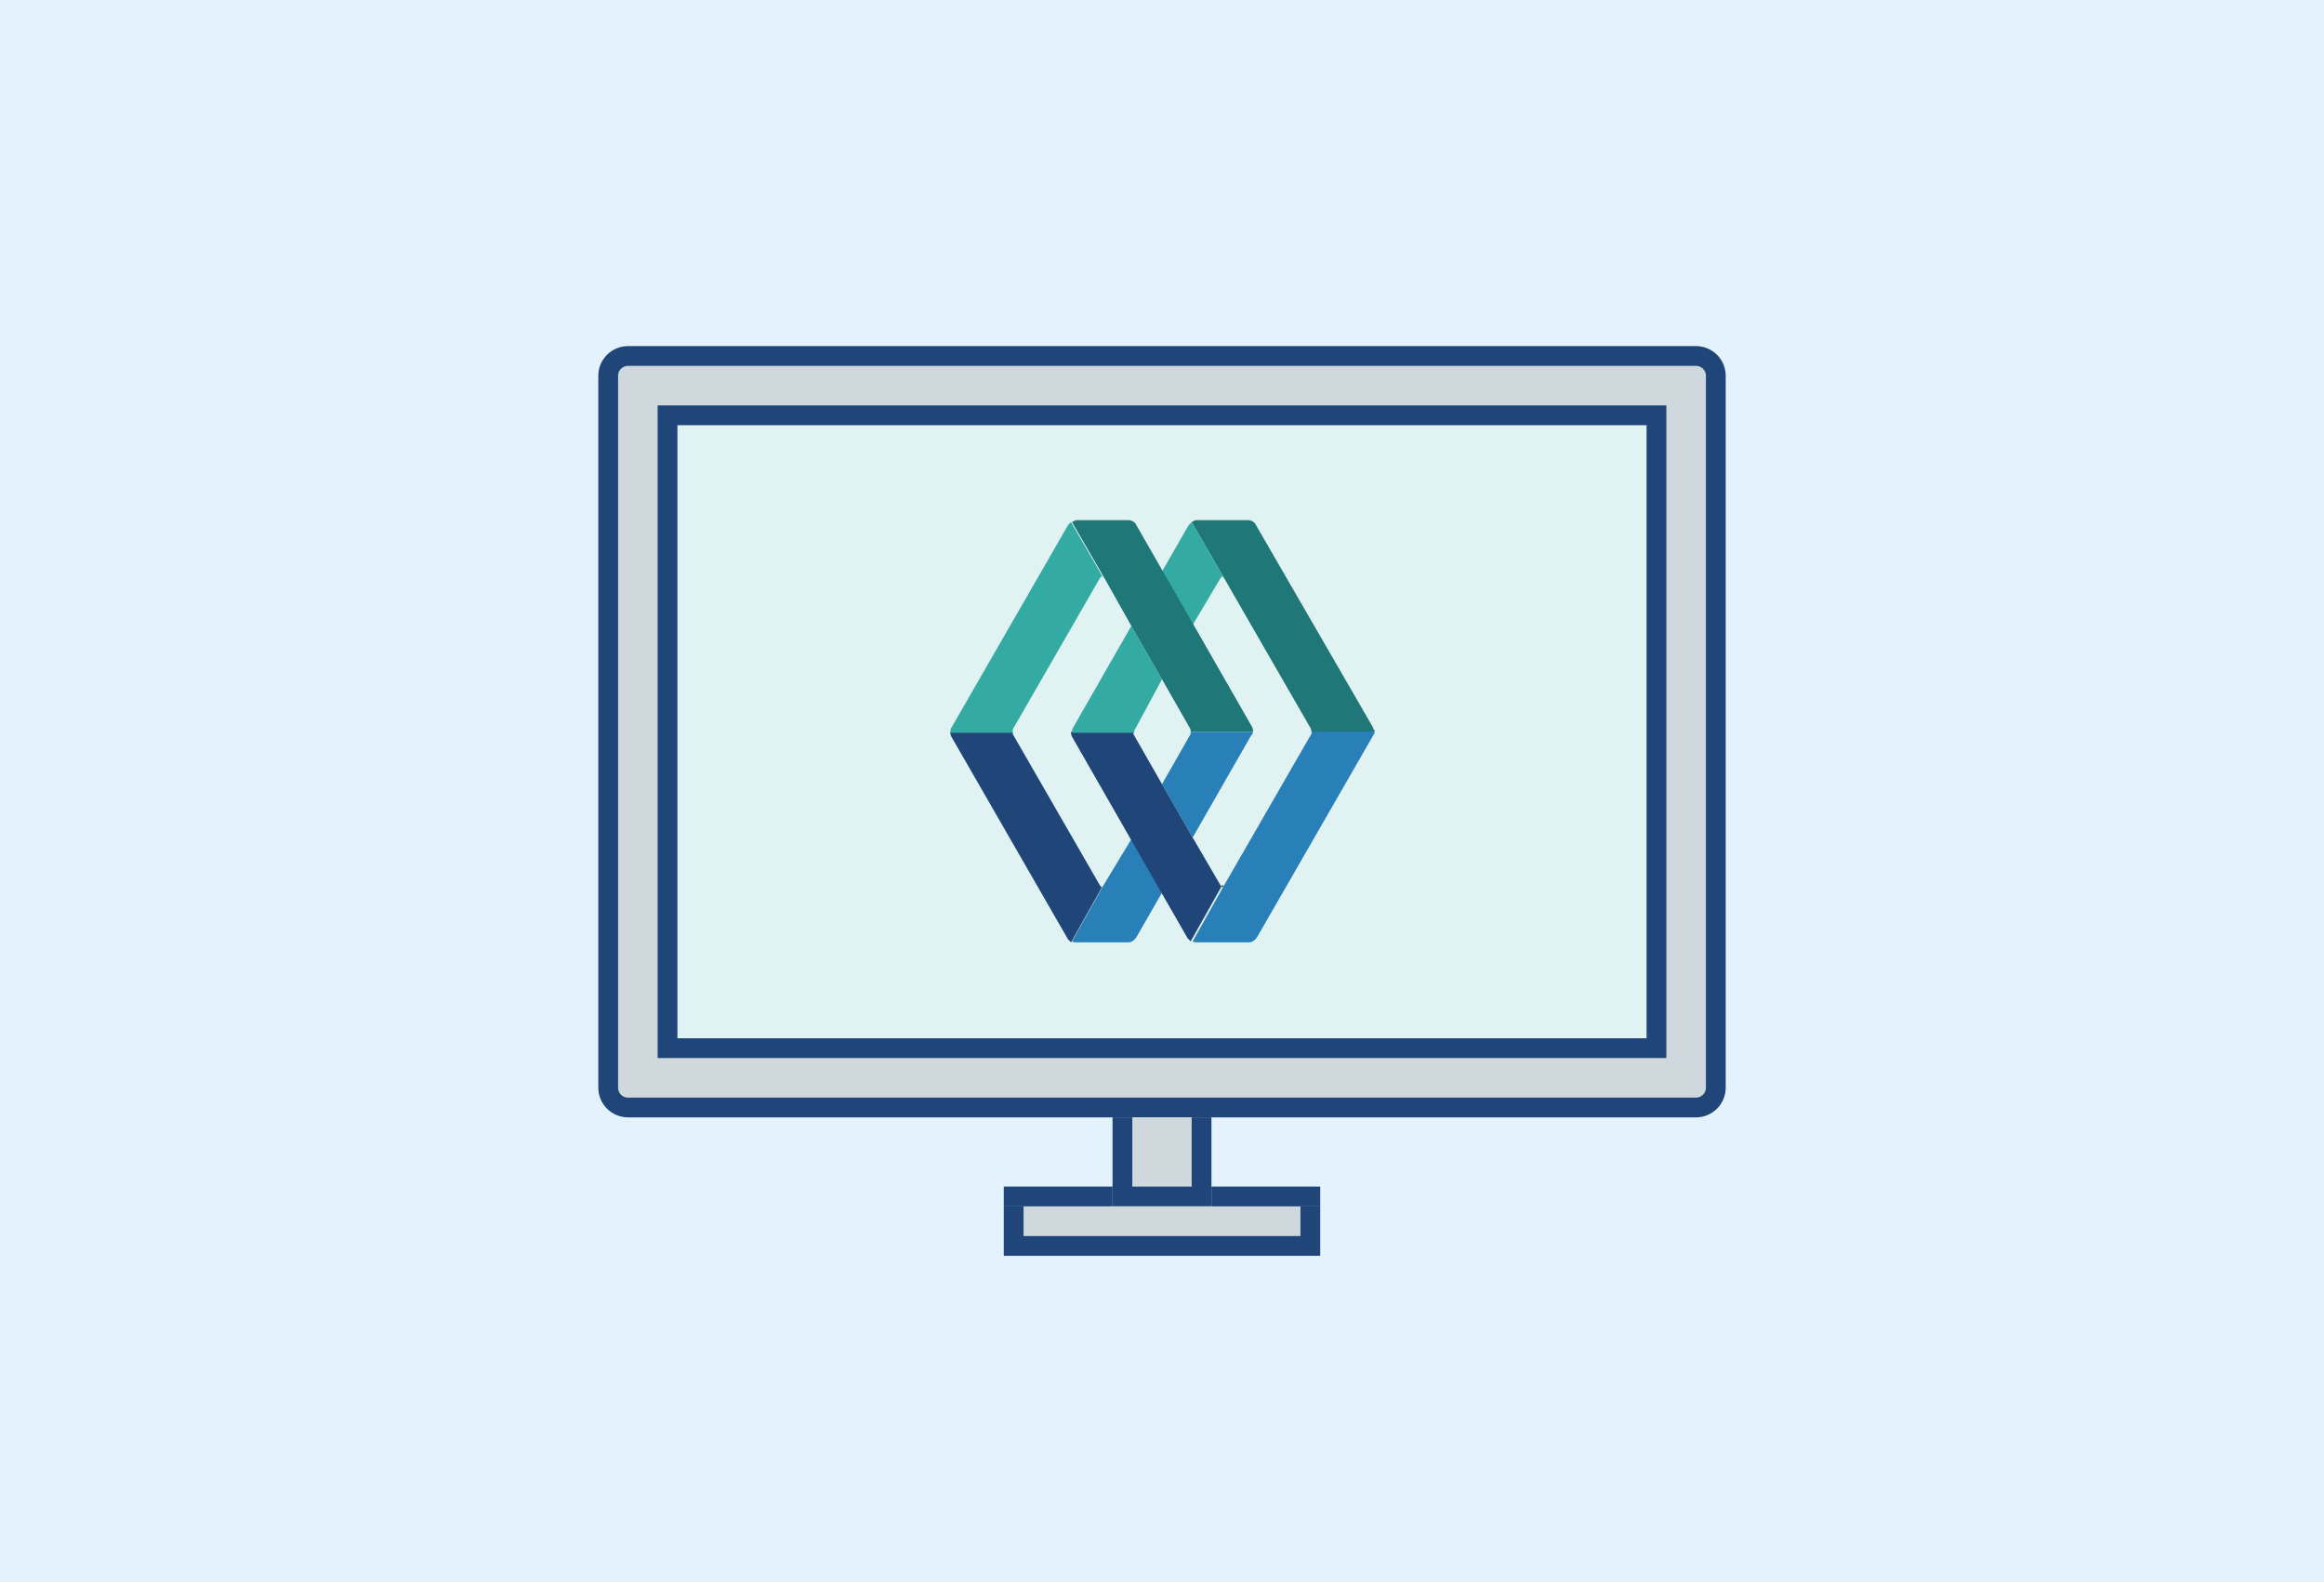
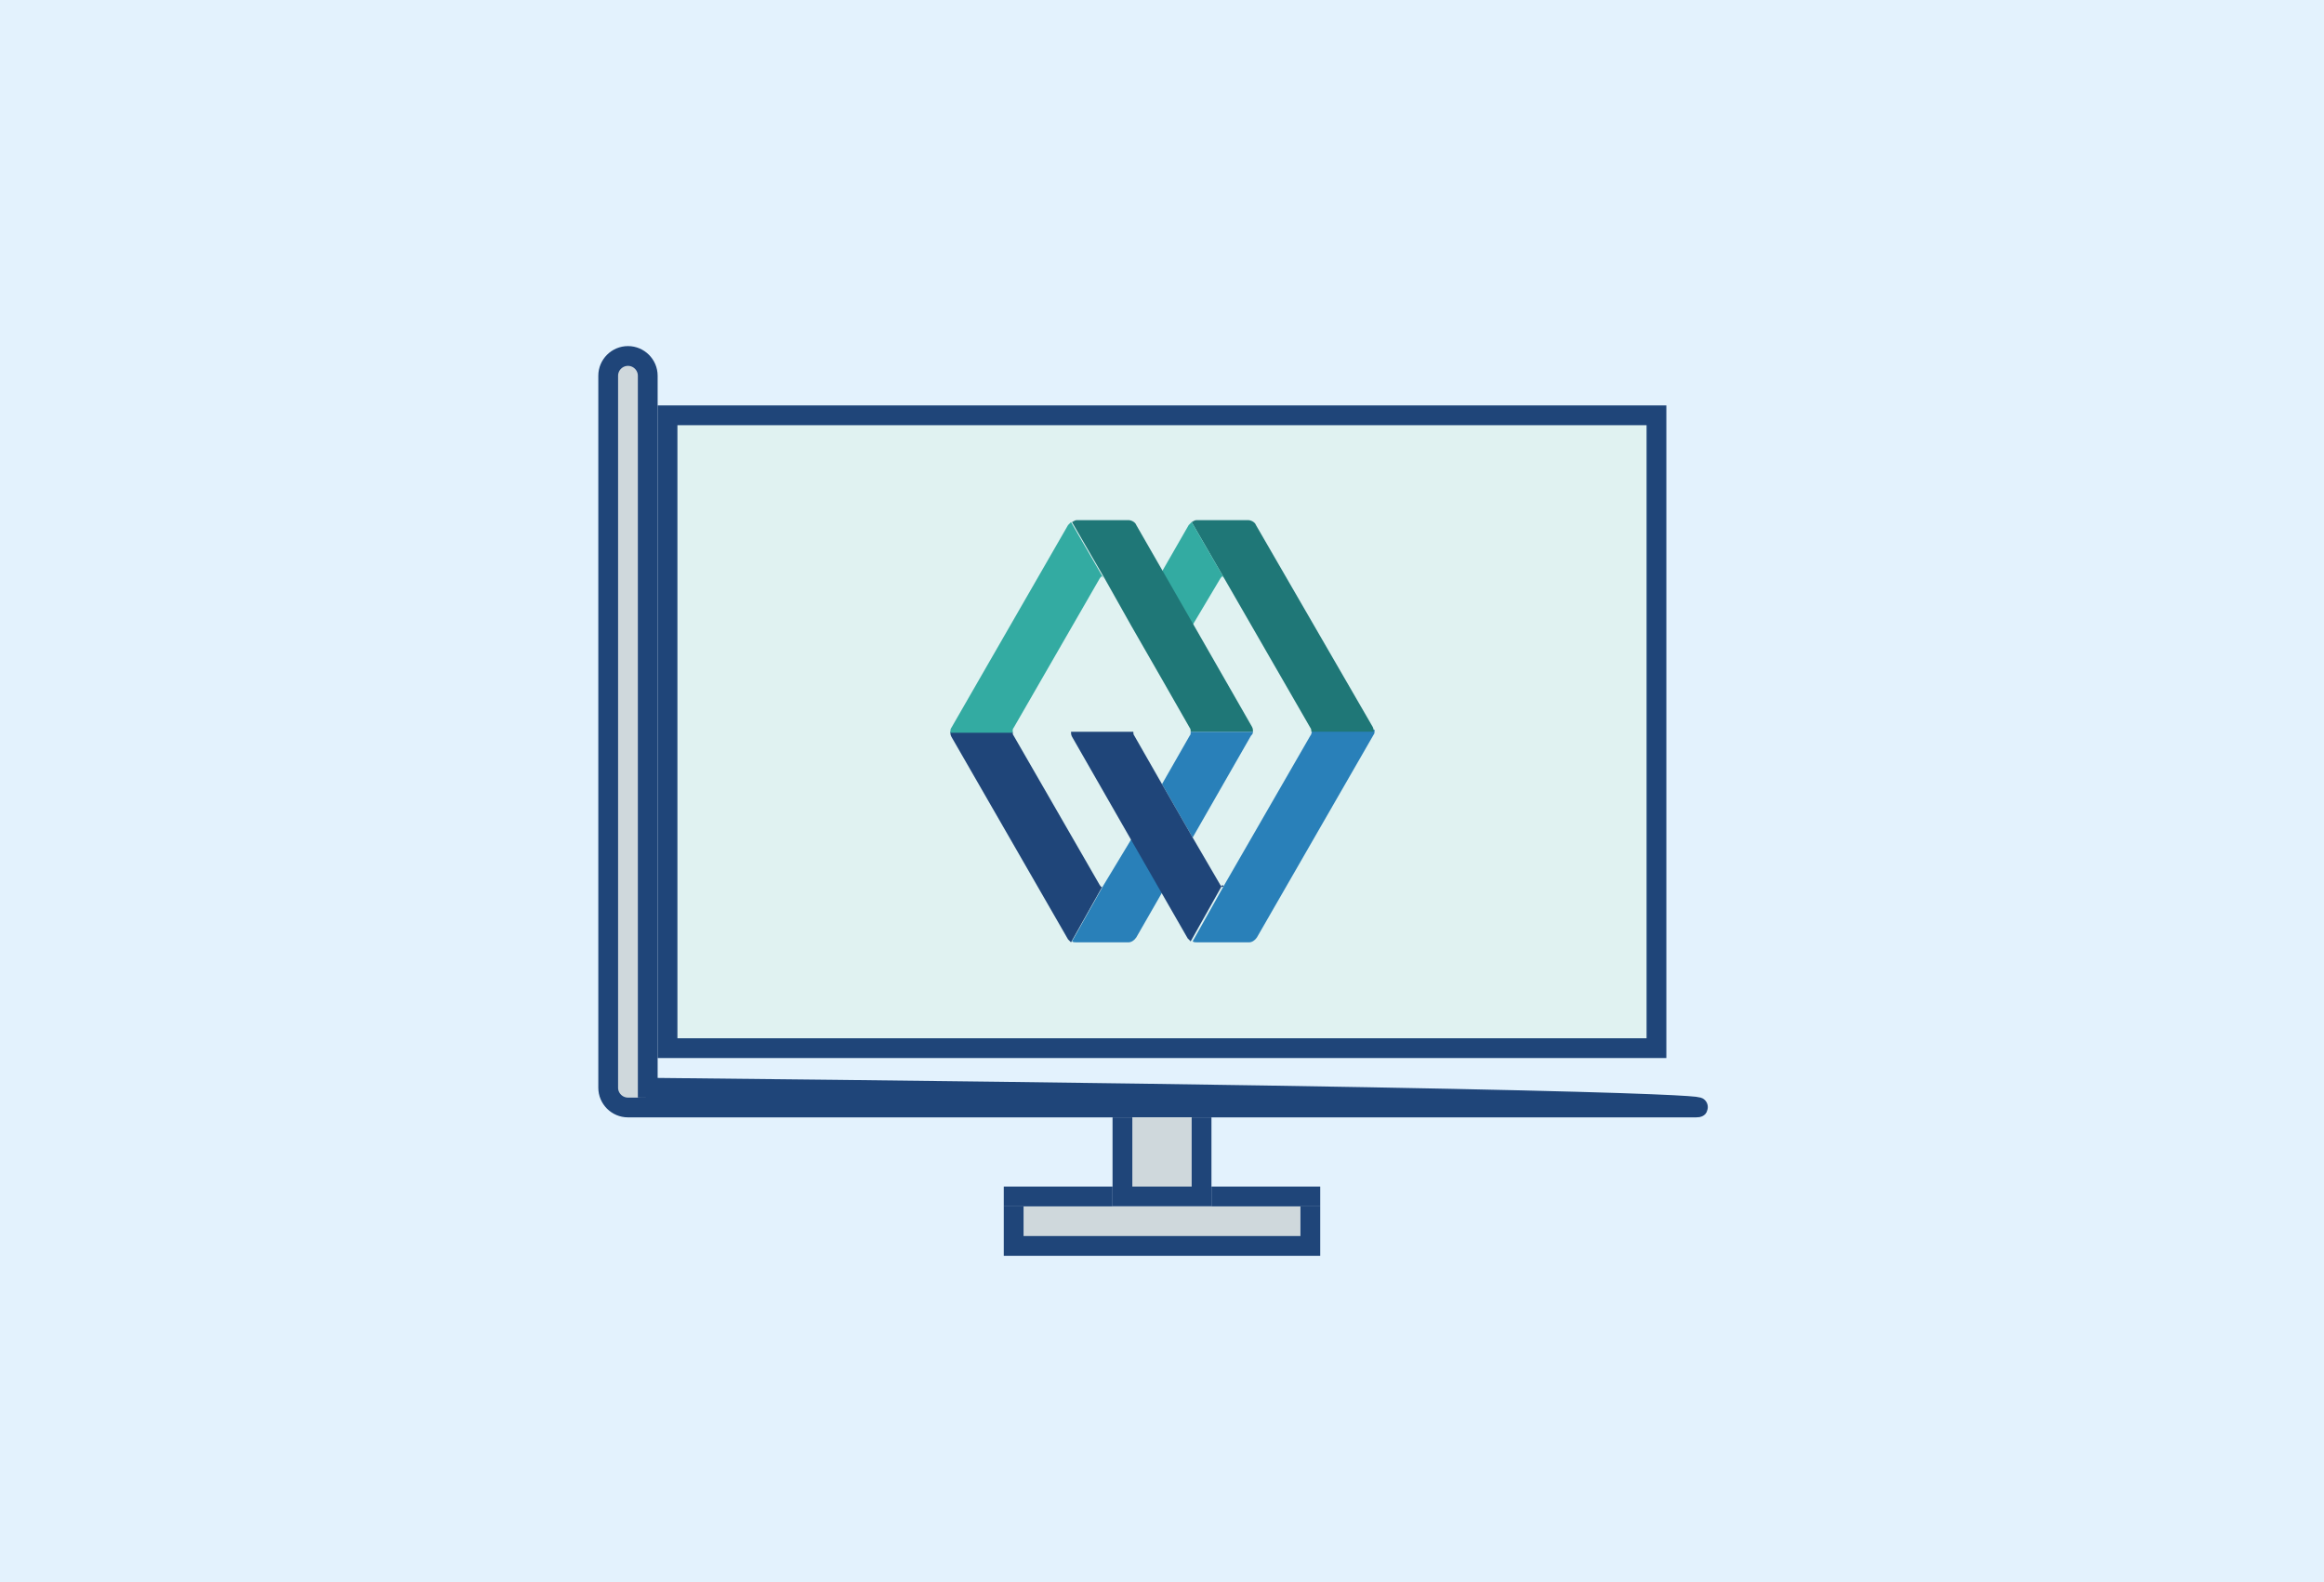
<svg xmlns="http://www.w3.org/2000/svg" version="1.1" id="w_x2F_o_flag" x="0px" y="0px" viewBox="0 0 235 160" style="enable-background:new 0 0 235 160;" xml:space="preserve">
  <rect x="0" y="0" width="235" height="160" fill="#333333" stroke="none" />
  <style type="text/css">
	.st0{fill:#FFFFFF;}
	.st1{fill:#E3F2FD;}
	.st2{fill:#CFD8DC;stroke:#1F4579;stroke-width:2;stroke-miterlimit:10;}
	.st3{fill:#E0F2F1;stroke:#1F4579;stroke-width:2;stroke-miterlimit:10;}
	.st4{fill:#1F4579;}
	.st5{fill:none;}
	.st6{fill:#2980B9;}
	.st7{fill:#33ABA2;}
	.st8{fill:#1F7777;}
</style>
  <rect id="bg_1_" x="-22.5" y="10" class="st0" width="280" height="140" />
  <rect x="-117.5" y="-80" class="st1" width="470" height="319" />
-   <path id="monitor_1_" class="st2" d="M171.5,112h-108c-1.1,0-2-0.9-2-2V38c0-1.1,0.9-2,2-2h108c1.1,0,2,0.9,2,2v72  C173.5,111.1,172.6,112,171.5,112z" />
+   <path id="monitor_1_" class="st2" d="M171.5,112h-108c-1.1,0-2-0.9-2-2V38c0-1.1,0.9-2,2-2c1.1,0,2,0.9,2,2v72  C173.5,111.1,172.6,112,171.5,112z" />
  <rect id="screen_1_" x="67.5" y="42" class="st3" width="100" height="64" />
  <g id="foot_1_">
    <polyline class="st2" points="121.5,113 121.5,121 113.5,121 113.5,113  " />
    <polyline class="st2" points="132.5,122 132.5,126 102.5,126 102.5,122  " />
    <rect x="101.5" y="120" class="st4" width="11" height="2" />
    <rect x="122.5" y="120" class="st4" width="11" height="2" />
  </g>
  <g id="webinar_2_1_">
    <path class="st5" d="M123.6,58.3c-0.1,0-0.1,0.1-0.2,0.2l-2.8,4.8l5.9,10.3c0.1,0.1,0.1,0.3,0.1,0.5c0,0.2,0,0.3-0.1,0.5l-5.9,10.3   l2.8,4.8c0.1,0.1,0.1,0.2,0.2,0.2c0.1,0,0.1-0.1,0.2-0.2l8.7-15.1c0.1-0.1,0.1-0.3,0.1-0.4s0-0.3-0.1-0.4l-8.7-15.1   C123.8,58.4,123.7,58.3,123.6,58.3z" />
    <path class="st5" d="M120.4,74c0-0.2,0-0.3-0.1-0.4l-2.8-4.9l-2.8,4.9c-0.1,0.1-0.1,0.3-0.1,0.4s0,0.3,0.1,0.4l2.8,4.9l2.8-4.9   C120.4,74.3,120.4,74.2,120.4,74z" />
-     <path class="st5" d="M114.4,63.3l-2.8-4.8c-0.1-0.1-0.1-0.2-0.2-0.2c-0.1,0-0.1,0.1-0.2,0.2l-8.7,15.1c-0.1,0.1-0.1,0.3-0.1,0.4   s0,0.3,0.1,0.4l8.7,15.1c0.1,0.1,0.1,0.2,0.2,0.2c0.1,0,0.1-0.1,0.2-0.2l2.8-4.8l-5.9-10.3c-0.1-0.1-0.1-0.3-0.1-0.5s0-0.3,0.1-0.5   L114.4,63.3z" />
    <path class="st6" d="M111.6,89.5l-3.2,5.7c0.1,0.1,0.3,0.1,0.5,0.1h5.2c0.3,0,0.6-0.2,0.8-0.5l2.7-4.7l-3.1-5.4L111.6,89.5z" />
    <path class="st6" d="M126.7,74h-6.3c0,0.2,0,0.3-0.1,0.4l-2.8,4.9l3.1,5.4l5.9-10.3C126.6,74.3,126.7,74.2,126.7,74z" />
    <path class="st4" d="M111.4,89.7c-0.1,0-0.1-0.1-0.2-0.2l-8.7-15.1c-0.1-0.1-0.1-0.3-0.1-0.4h-6.3c0,0.2,0,0.3,0.1,0.5L108,95   c0.1,0.1,0.2,0.2,0.3,0.3l3.2-5.7C111.5,89.6,111.5,89.7,111.4,89.7z" />
    <path class="st7" d="M102.5,73.6l8.7-15.1c0.1-0.1,0.1-0.2,0.2-0.2c0.1,0,0.1,0.1,0.2,0.2l-3.3-5.7c-0.1,0.1-0.2,0.2-0.3,0.3   L96.2,73.6c-0.1,0.1-0.1,0.3-0.1,0.5h6.3C102.4,73.8,102.4,73.7,102.5,73.6z" />
    <path class="st4" d="M123.6,89.7c-0.1,0-0.1-0.1-0.2-0.2l-2.8-4.8l-3.1-5.4l-2.8-4.9c-0.1-0.1-0.1-0.3-0.1-0.4h-6.3   c0,0.2,0,0.3,0.1,0.5l5.9,10.3l3.1,5.4l2.7,4.7c0.1,0.1,0.2,0.2,0.3,0.3l3.2-5.7C123.8,89.6,123.7,89.7,123.6,89.7z" />
    <path class="st6" d="M132.5,74.4l-8.7,15.1l-3.2,5.7c0.1,0.1,0.3,0.1,0.5,0.1h5.2c0.3,0,0.6-0.2,0.8-0.5l11.8-20.5   c0.1-0.1,0.1-0.3,0.1-0.5h-6.3C132.6,74.2,132.6,74.3,132.5,74.4z" />
    <path class="st8" d="M127,53.1c-0.1-0.3-0.5-0.5-0.8-0.5H121c-0.2,0-0.3,0.1-0.5,0.2l3.3,5.7l8.7,15.1c0.1,0.1,0.1,0.3,0.1,0.4h6.3   c0-0.2,0-0.3-0.1-0.5L127,53.1z" />
    <path class="st7" d="M123.4,58.5c0.1-0.1,0.1-0.2,0.2-0.2c0.1,0,0.1,0.1,0.2,0.2l-3.3-5.7c-0.1,0.1-0.2,0.2-0.3,0.3l-2.7,4.7   l3.1,5.4L123.4,58.5z" />
-     <path class="st7" d="M117.5,68.7l-3.1-5.4l-5.9,10.3c-0.1,0.1-0.1,0.3-0.1,0.5h6.3c0-0.2,0-0.3,0.1-0.4L117.5,68.7z" />
    <path class="st8" d="M114.4,63.3l3.1,5.4l2.8,4.9c0.1,0.1,0.1,0.3,0.1,0.4h6.3c0-0.2,0-0.3-0.1-0.5l-5.9-10.3l-3.1-5.4l-2.7-4.7   c-0.1-0.3-0.5-0.5-0.8-0.5h-5.2c-0.2,0-0.3,0.1-0.5,0.2l3.3,5.7L114.4,63.3z" />
  </g>
</svg>